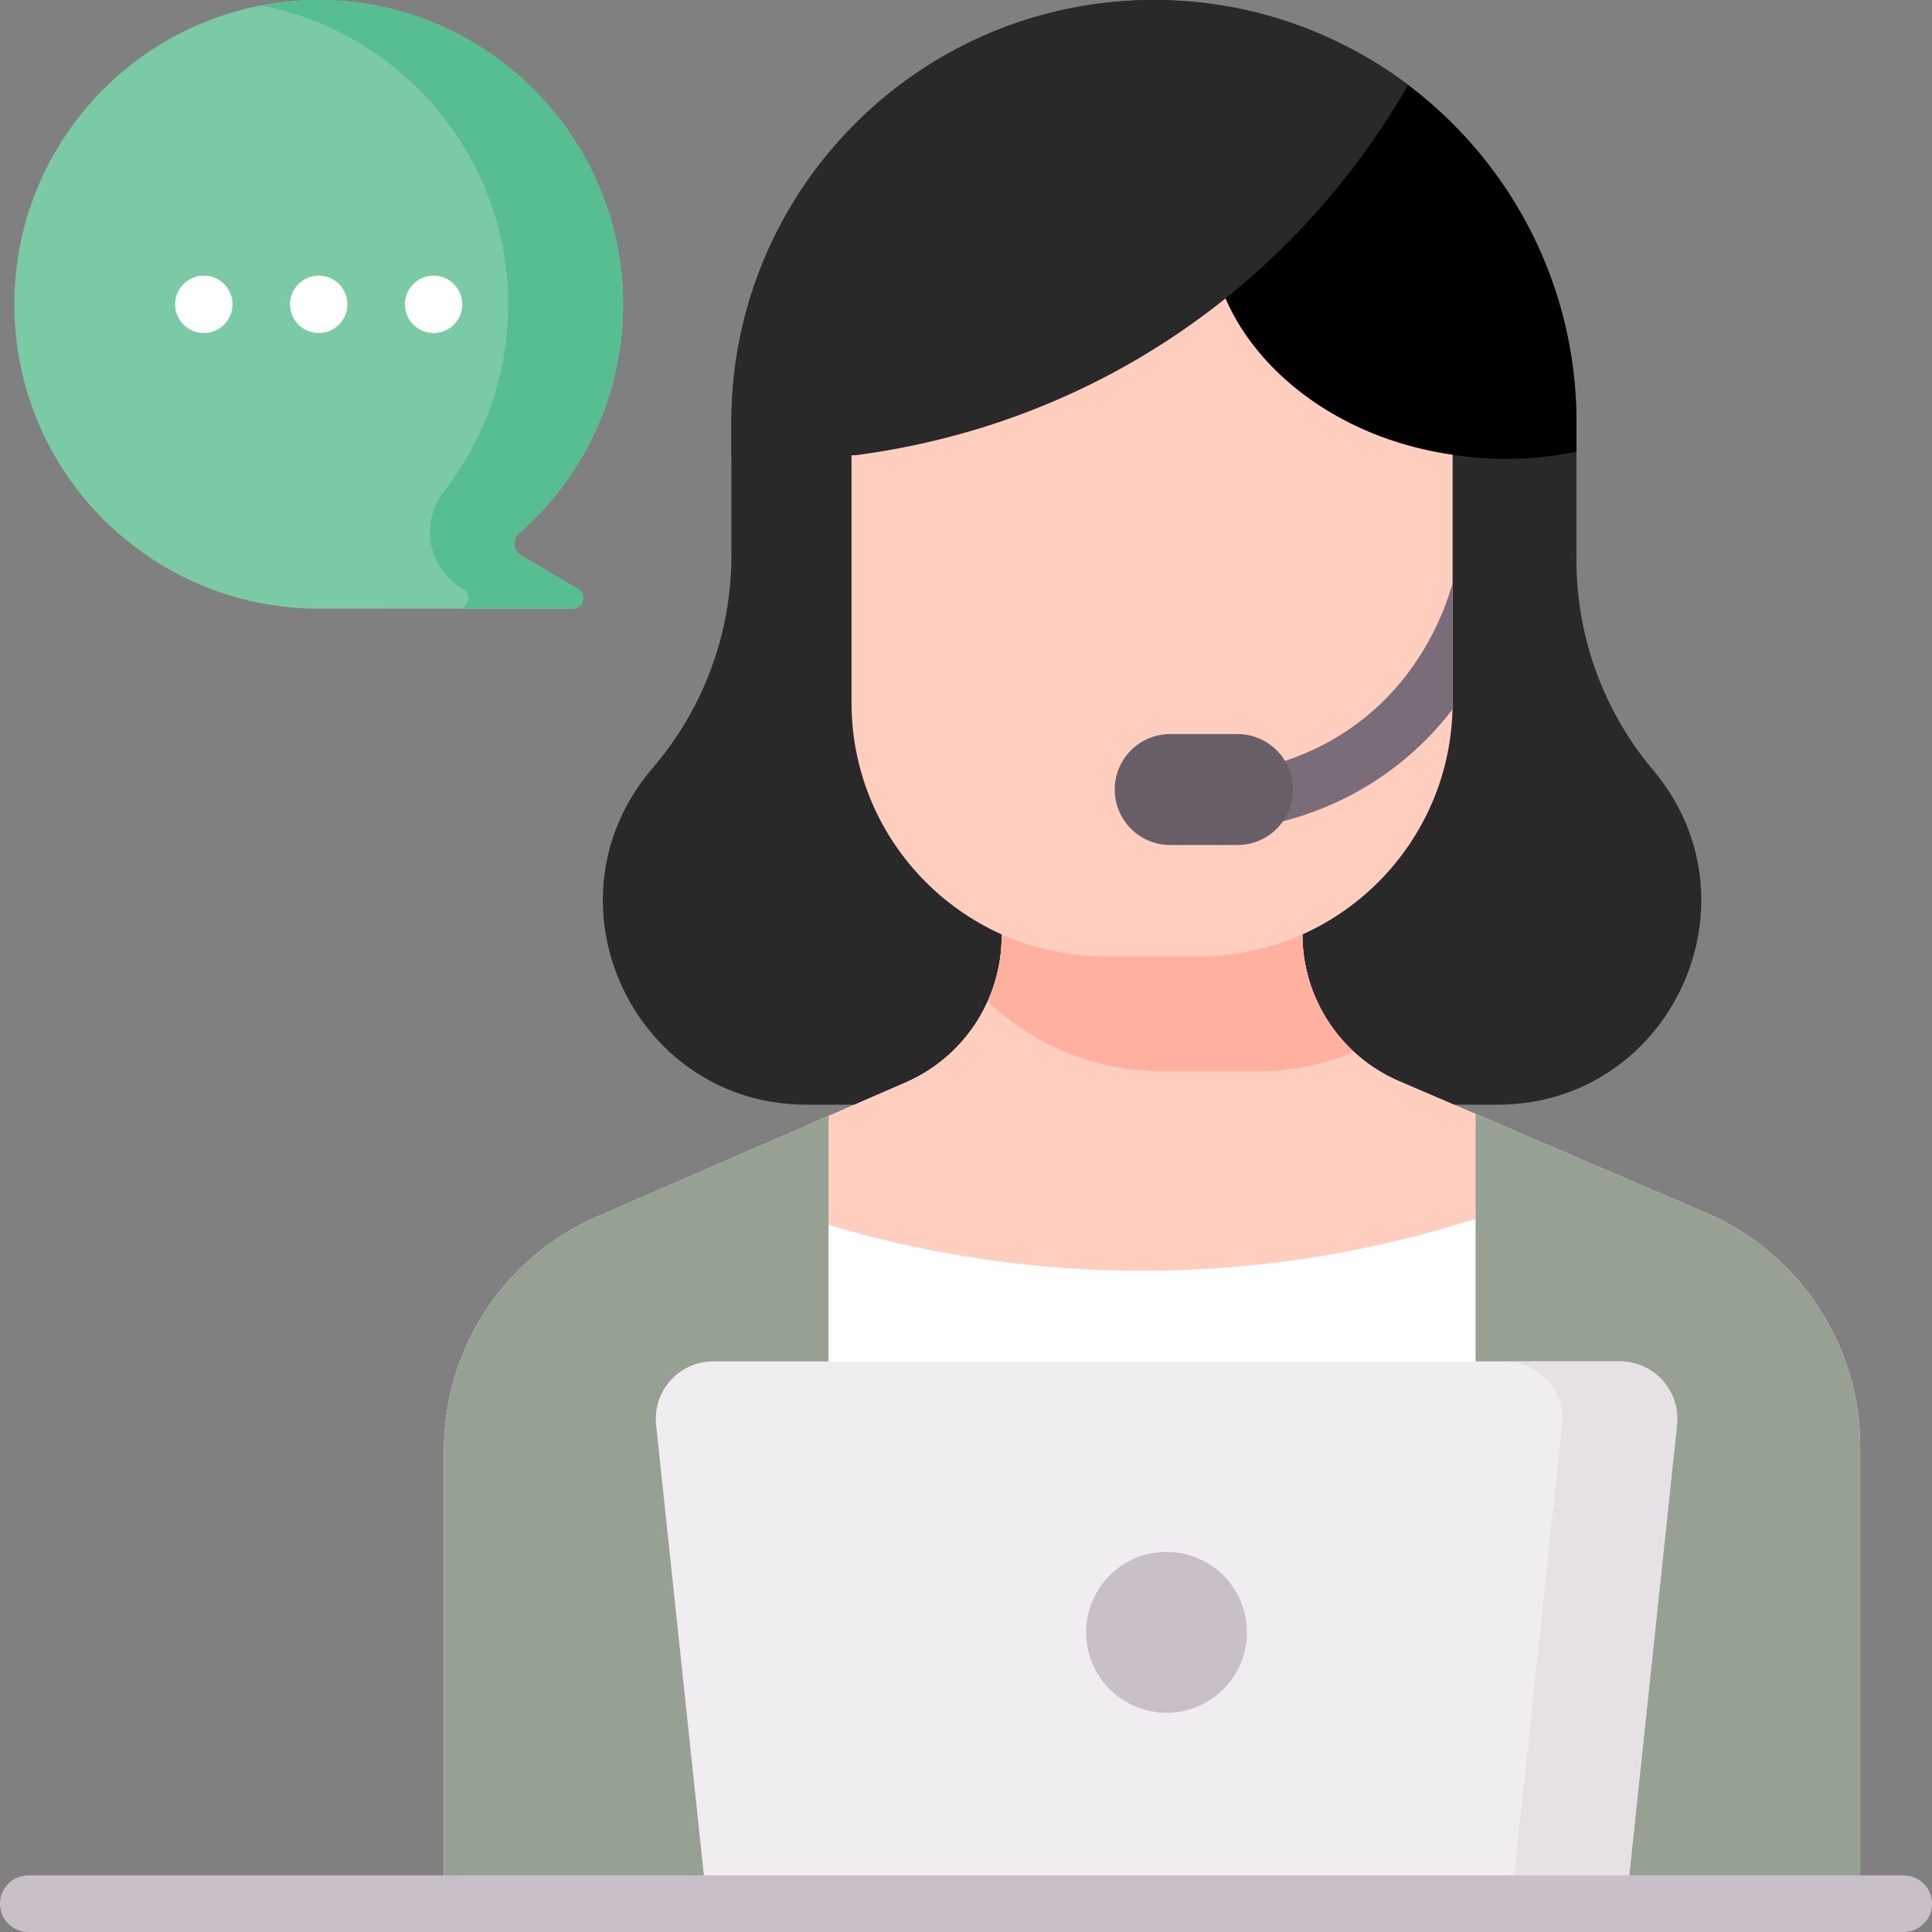
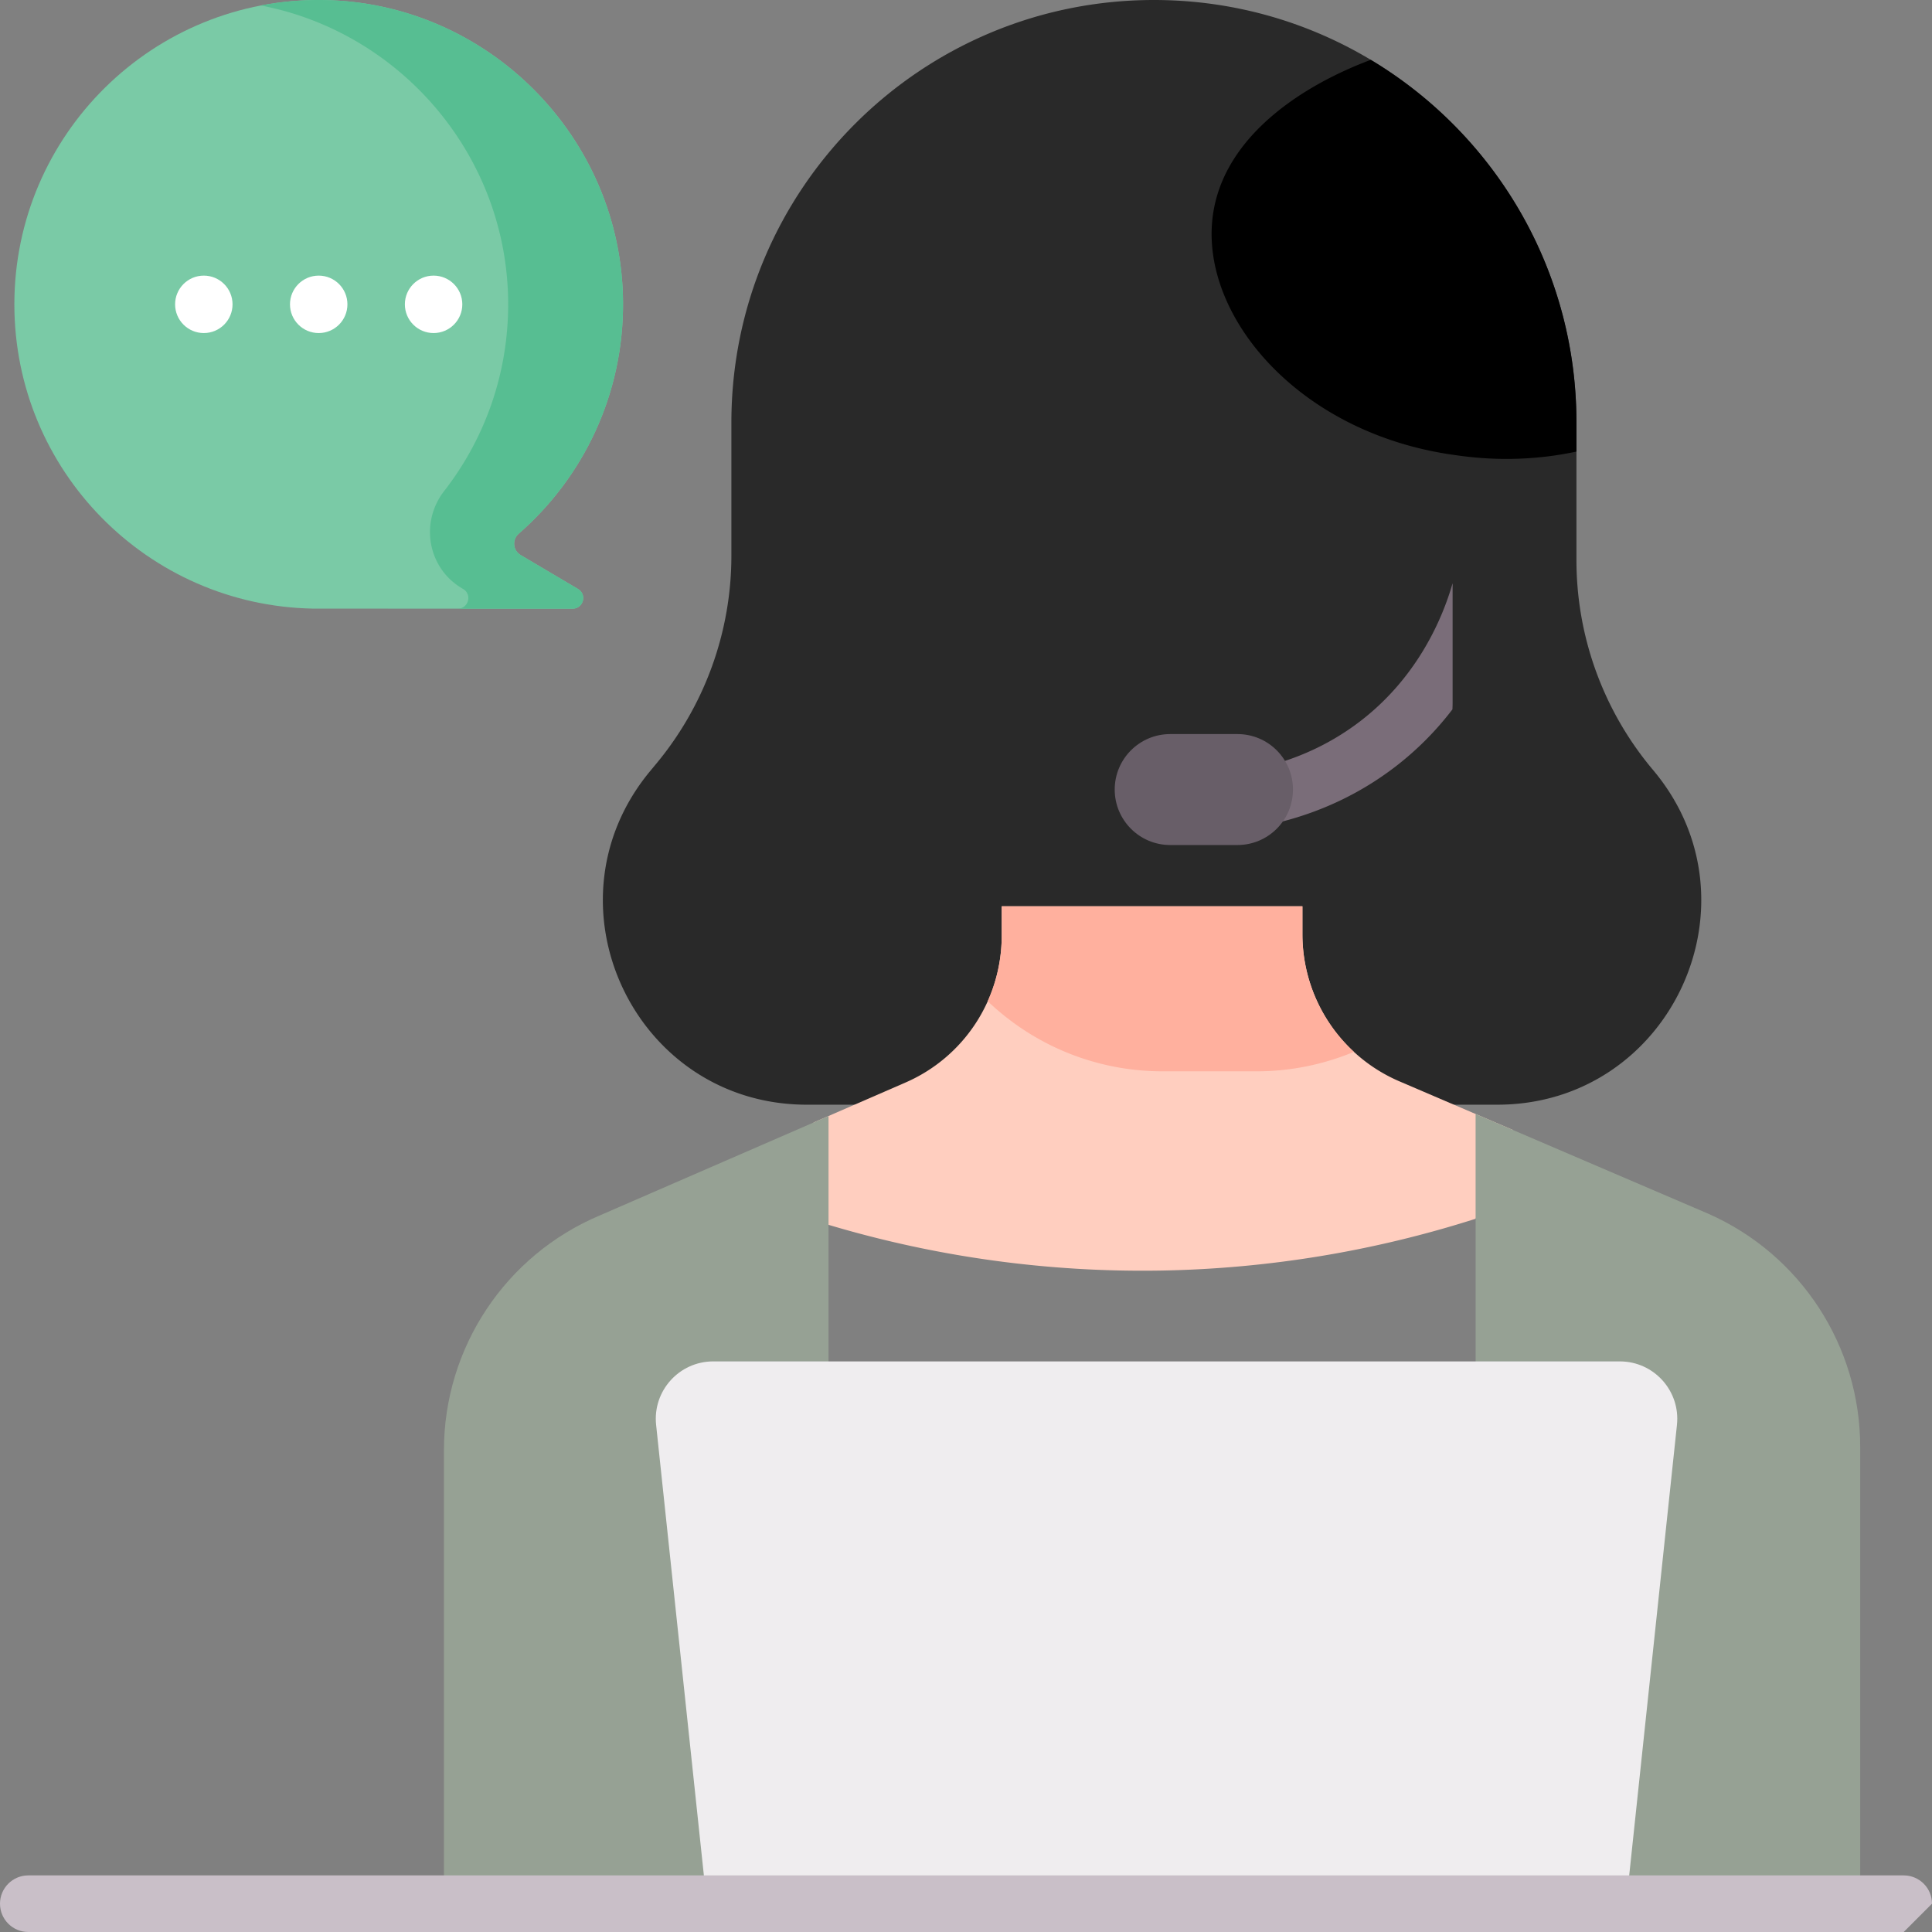
<svg xmlns="http://www.w3.org/2000/svg" version="1.1" width="512" height="512" x="0" y="0" viewBox="0 0 512 512" style="enable-background:new 0 0 512 512" xml:space="preserve" class="">
  <rect x="0" y="0" width="512" height="512" fill="#808080" stroke="none" />
  <g>
    <path fill="#7acaa6" d="M3.806 80.654C3.806 35.715 40.56-.64 85.648.009c43.675.628 79.188 36.446 79.464 80.124.155 24.461-10.583 46.414-27.645 61.305-1.801 1.571-1.541 4.439.516 5.656l15.197 8.992c2.457 1.454 1.426 5.22-1.429 5.22l-68.818-.017c-43.839-.815-79.127-36.602-79.127-80.635z" opacity="1" data-original="#7acaa6" />
    <path fill="#57be92" d="m153.18 156.086-15.198-8.992c-2.046-1.21-2.33-4.074-.539-5.636 17.257-15.049 28.051-37.322 27.66-62.108-.677-42.873-35.377-78.066-78.238-79.315a81.28 81.28 0 0 0-17.727 1.419c37.047 7.102 65.281 39.757 65.527 78.678.119 18.849-6.23 36.209-16.956 49.996-6.477 8.325-4.372 20.397 4.706 25.769l.318.188c2.43 1.438 1.444 5.132-1.339 5.212l30.356.007c2.855.002 3.887-3.765 1.43-5.218z" opacity="1" data-original="#57be92" />
    <path fill="#292929" d="M396.792 292.755H213.826c-45.698 0-70.706-53.256-41.519-88.42l1.623-1.956a86.306 86.306 0 0 0 19.896-55.122v-35.283C193.827 50.132 243.959 0 305.801 0c61.842 0 111.974 50.132 111.974 111.974v36.474a86.306 86.306 0 0 0 20.29 55.593c29.551 35.092 4.605 88.714-41.273 88.714z" opacity="1" data-original="#c59191" class="" />
-     <path fill="#ffffff" d="M492.97 383.43v120.96H117.65V384.34c0-27.18 16.29-51.71 41.33-62.25l60.59-26.34 20.4-8.87c15.48-6.73 25.49-22 25.49-38.88v-7.83h79.69v7.43c0 16.95 10.11 32.28 25.7 38.96l81.95 35.13c24.42 10.82 40.17 35.02 40.17 61.74z" opacity="1" data-original="#ffffff" />
    <path fill="#ffcebf" d="M219.565 324.59a290.525 290.525 0 0 0 88.217 12.12 290.46 290.46 0 0 0 83.271-13.728l9.88-23.527-30.086-12.895a42.393 42.393 0 0 1-25.692-38.964v-7.424h-79.69V248a42.394 42.394 0 0 1-25.489 38.877l-24.368 10.595z" opacity="1" data-original="#ffcebf" class="" />
    <g fill="#8795de">
      <path d="m452.796 321.685-61.732-26.459-.011.001v209.161h101.918V383.431c0-26.717-15.749-50.922-40.175-61.746zM219.57 295.75v208.64H117.65V384.34c0-27.18 16.29-51.71 41.33-62.25z" fill="#96a194" opacity="1" data-original="#8795de" class="" />
    </g>
    <path fill="#ffb09e" d="M332.933 283.912a67.024 67.024 0 0 0 25.867-5.163 42.387 42.387 0 0 1-13.646-31.152v-7.424h-79.69V248a42.318 42.318 0 0 1-3.712 17.332c12.067 11.503 28.392 18.579 46.379 18.579h24.802z" opacity="1" data-original="#ffb09e" />
-     <path fill="#ffcebf" d="M384.957 120.293v65.925c0 37.14-30.108 67.247-67.247 67.247h-24.801c-37.14 0-67.247-30.108-67.247-67.247v-65.925c0-24.161 19.586-43.748 43.748-43.748h71.8c24.161.001 43.747 19.587 43.747 43.748z" opacity="1" data-original="#ffcebf" class="" />
    <path fill="#7a6d79" d="M384.957 154.593c-.03.091-.067.179-.094.272-2.431 8.395-8.811 24.253-24.229 36.142-7.179 5.537-15.368 9.537-24.338 11.891a7.612 7.612 0 1 0 3.864 14.725c10.952-2.874 20.968-7.773 29.771-14.56a81.522 81.522 0 0 0 14.982-15.072c.015-.59.045-1.177.045-1.771v-31.627z" opacity="1" data-original="#7a6d79" />
    <path fill="#685e68" d="M327.949 223.939h-17.837c-8.119 0-14.701-6.582-14.701-14.701s6.582-14.701 14.701-14.701h17.837c8.119 0 14.701 6.582 14.701 14.701-.001 8.12-6.582 14.701-14.701 14.701z" opacity="1" data-original="#685e68" class="" />
    <path fill="#000000" d="M321.201 59.097c1.708-21.54 22.33-35.835 42.067-43.239 32.649 19.563 54.507 55.284 54.507 96.115v7.698a93.063 93.063 0 0 1-5.377.976c-10.873 1.624-20.132.921-26.458 0-40.763-5.43-66.802-35.535-64.739-61.55z" opacity="1" data-original="#b98080" class="" />
-     <path fill="#292929" d="M305.801 0c25.288 0 48.616 8.386 67.361 22.525-9.351 16.271-30.823 48.441-71.086 72.257-29.89 17.681-58.074 23.622-75.43 25.865h-32.818v-8.674C193.827 50.132 243.959 0 305.801 0z" opacity="1" data-original="#c59191" class="" />
    <path fill="#efedef" d="M430.971 504.388H187.317l-13.439-126.775c-.953-8.992 6.096-16.828 15.138-16.828h240.257c9.042 0 16.091 7.836 15.138 16.828z" opacity="1" data-original="#efedef" class="" />
-     <path fill="#e5e1e5" d="M429.272 360.785h-30.446c9.042 0 16.091 7.836 15.138 16.828l-13.439 126.776h30.446l13.439-126.776c.954-8.992-6.095-16.828-15.138-16.828z" opacity="1" data-original="#e5e1e5" />
-     <path fill="#c9bfc8" d="M504.5 512H7.5c-4.143 0-7.5-3.358-7.5-7.5s3.357-7.5 7.5-7.5h497c4.143 0 7.5 3.358 7.5 7.5s-3.357 7.5-7.5 7.5z" opacity="1" data-original="#c9bfc8" />
-     <circle cx="309.144" cy="432.587" r="21.312" fill="#c9bfc8" opacity="1" data-original="#c9bfc8" />
+     <path fill="#c9bfc8" d="M504.5 512H7.5c-4.143 0-7.5-3.358-7.5-7.5s3.357-7.5 7.5-7.5h497c4.143 0 7.5 3.358 7.5 7.5z" opacity="1" data-original="#c9bfc8" />
    <g fill="#fff">
      <circle cx="54.014" cy="80.653" r="7.611" fill="#ffffff" opacity="1" data-original="#ffffff" />
      <circle cx="84.46" cy="80.653" r="7.611" fill="#ffffff" opacity="1" data-original="#ffffff" />
      <circle cx="114.906" cy="80.653" r="7.611" fill="#ffffff" opacity="1" data-original="#ffffff" />
    </g>
  </g>
</svg>